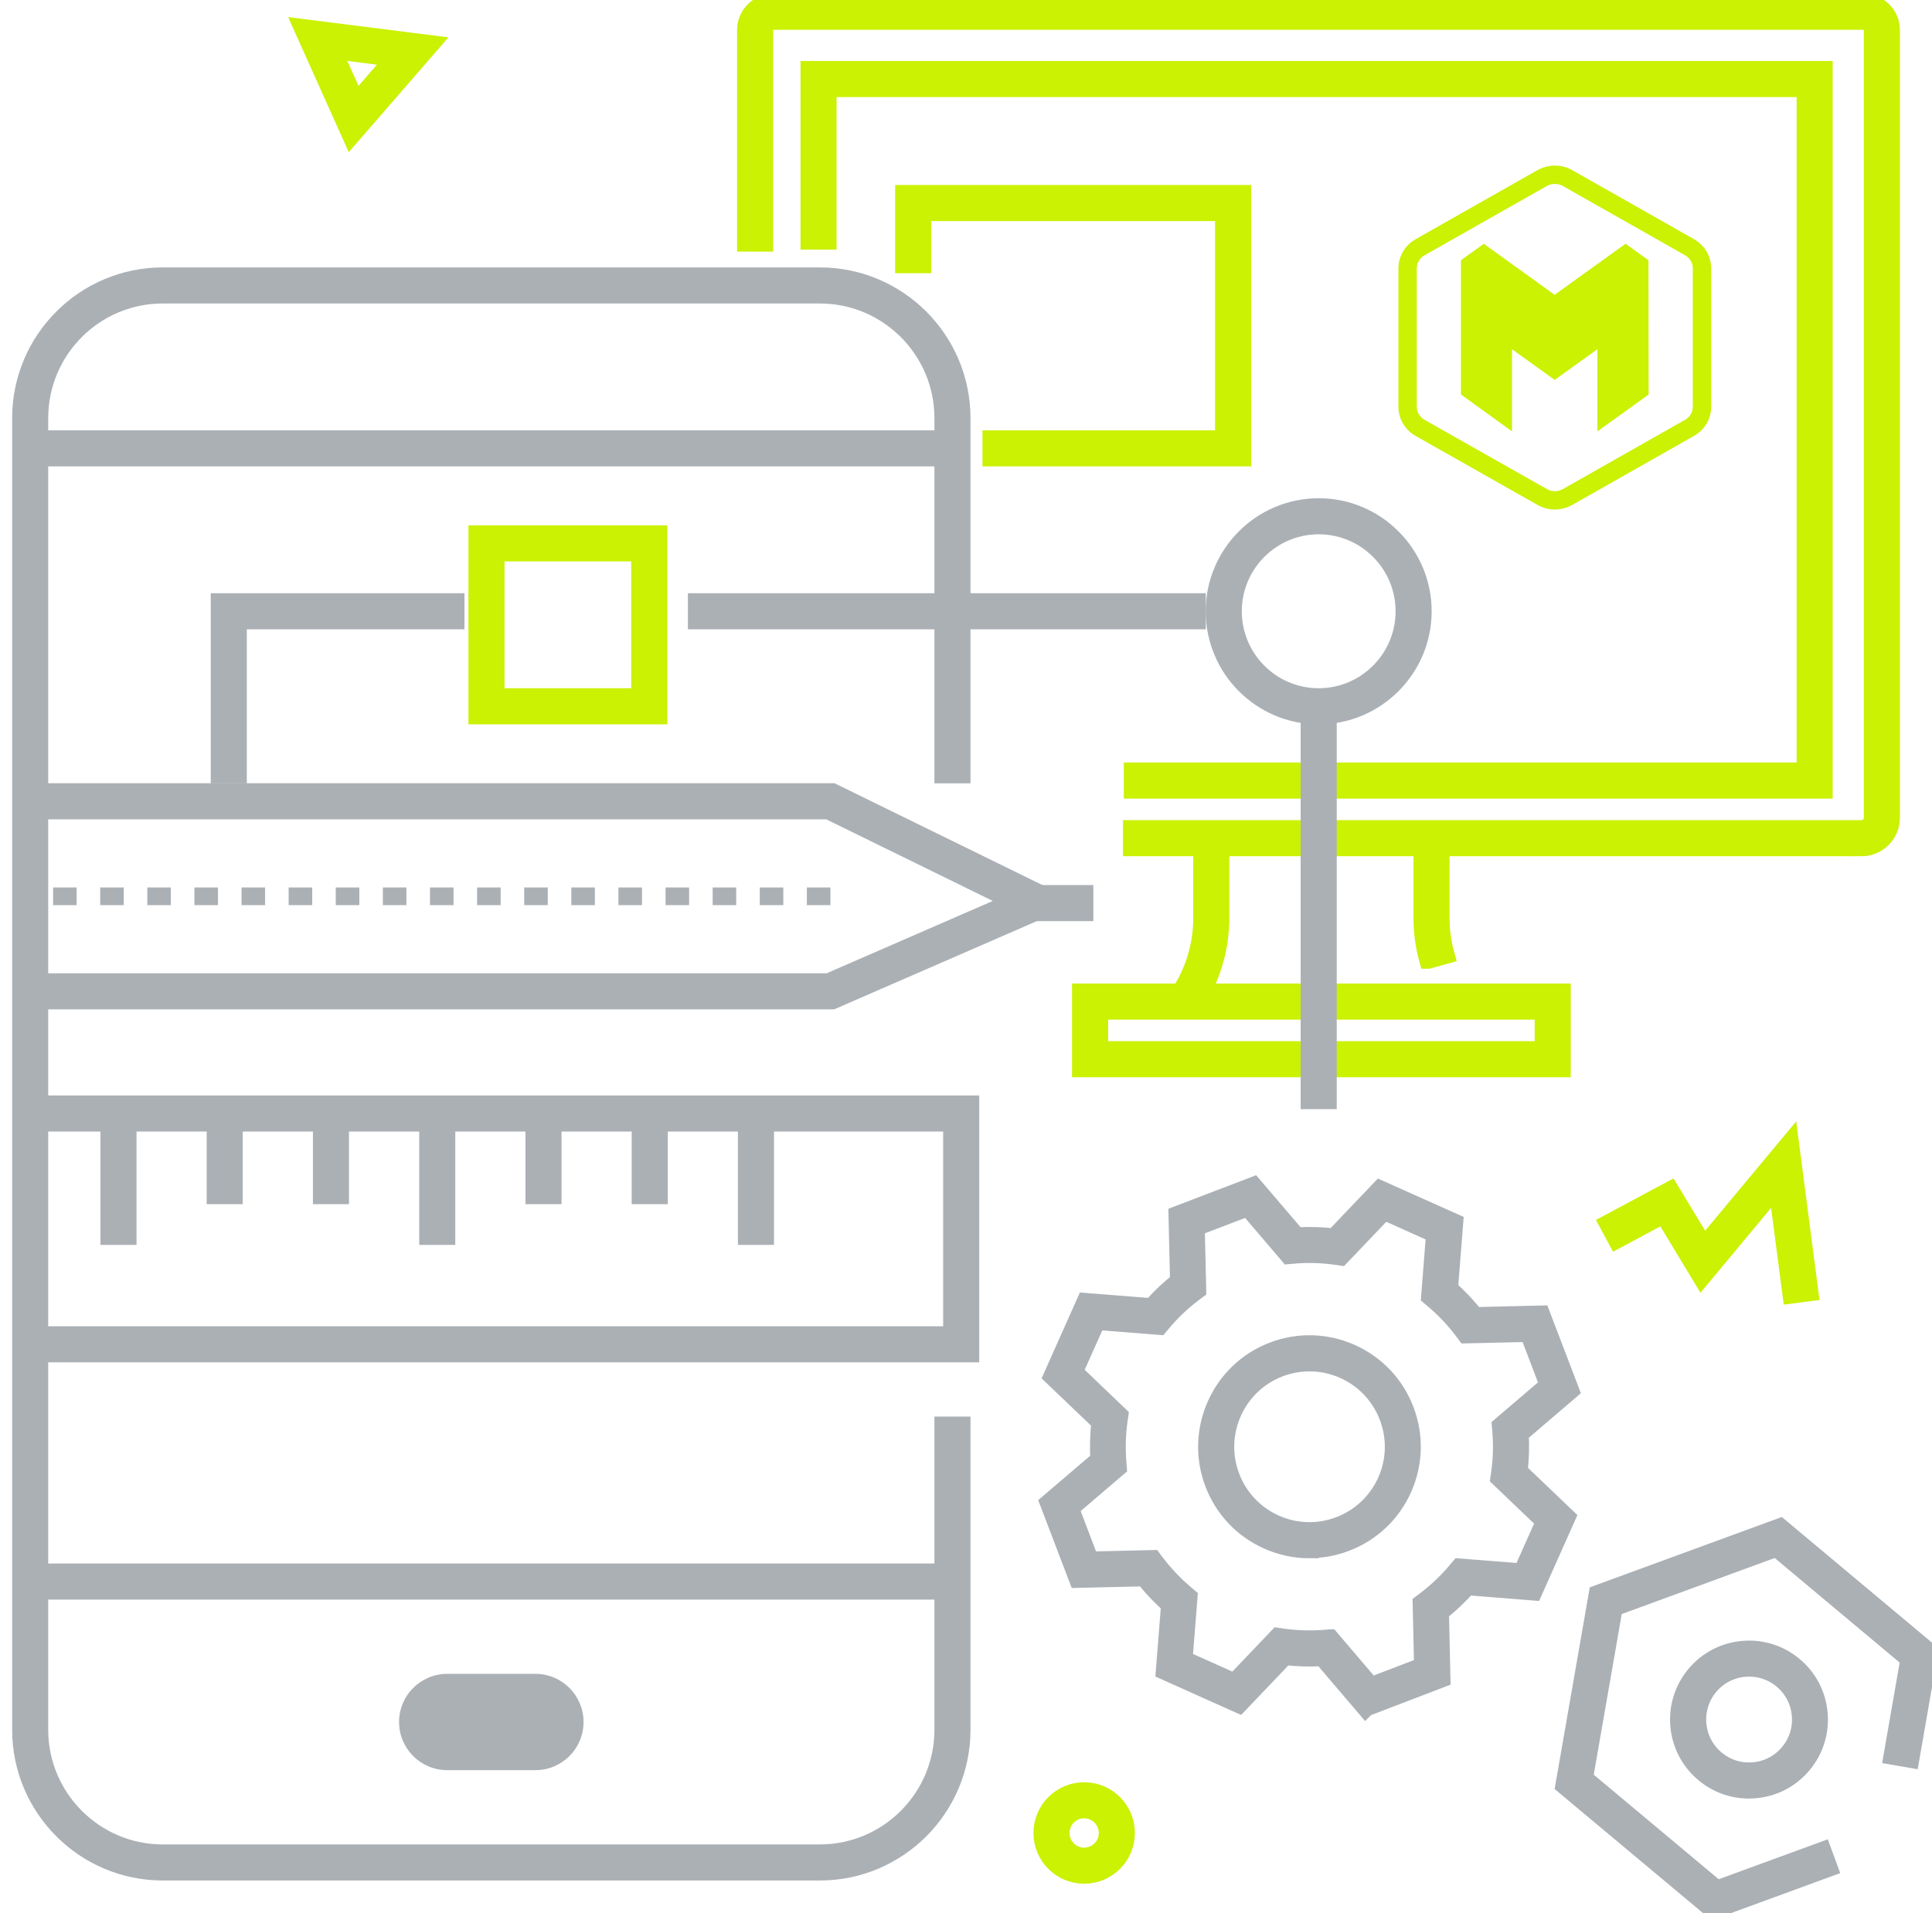
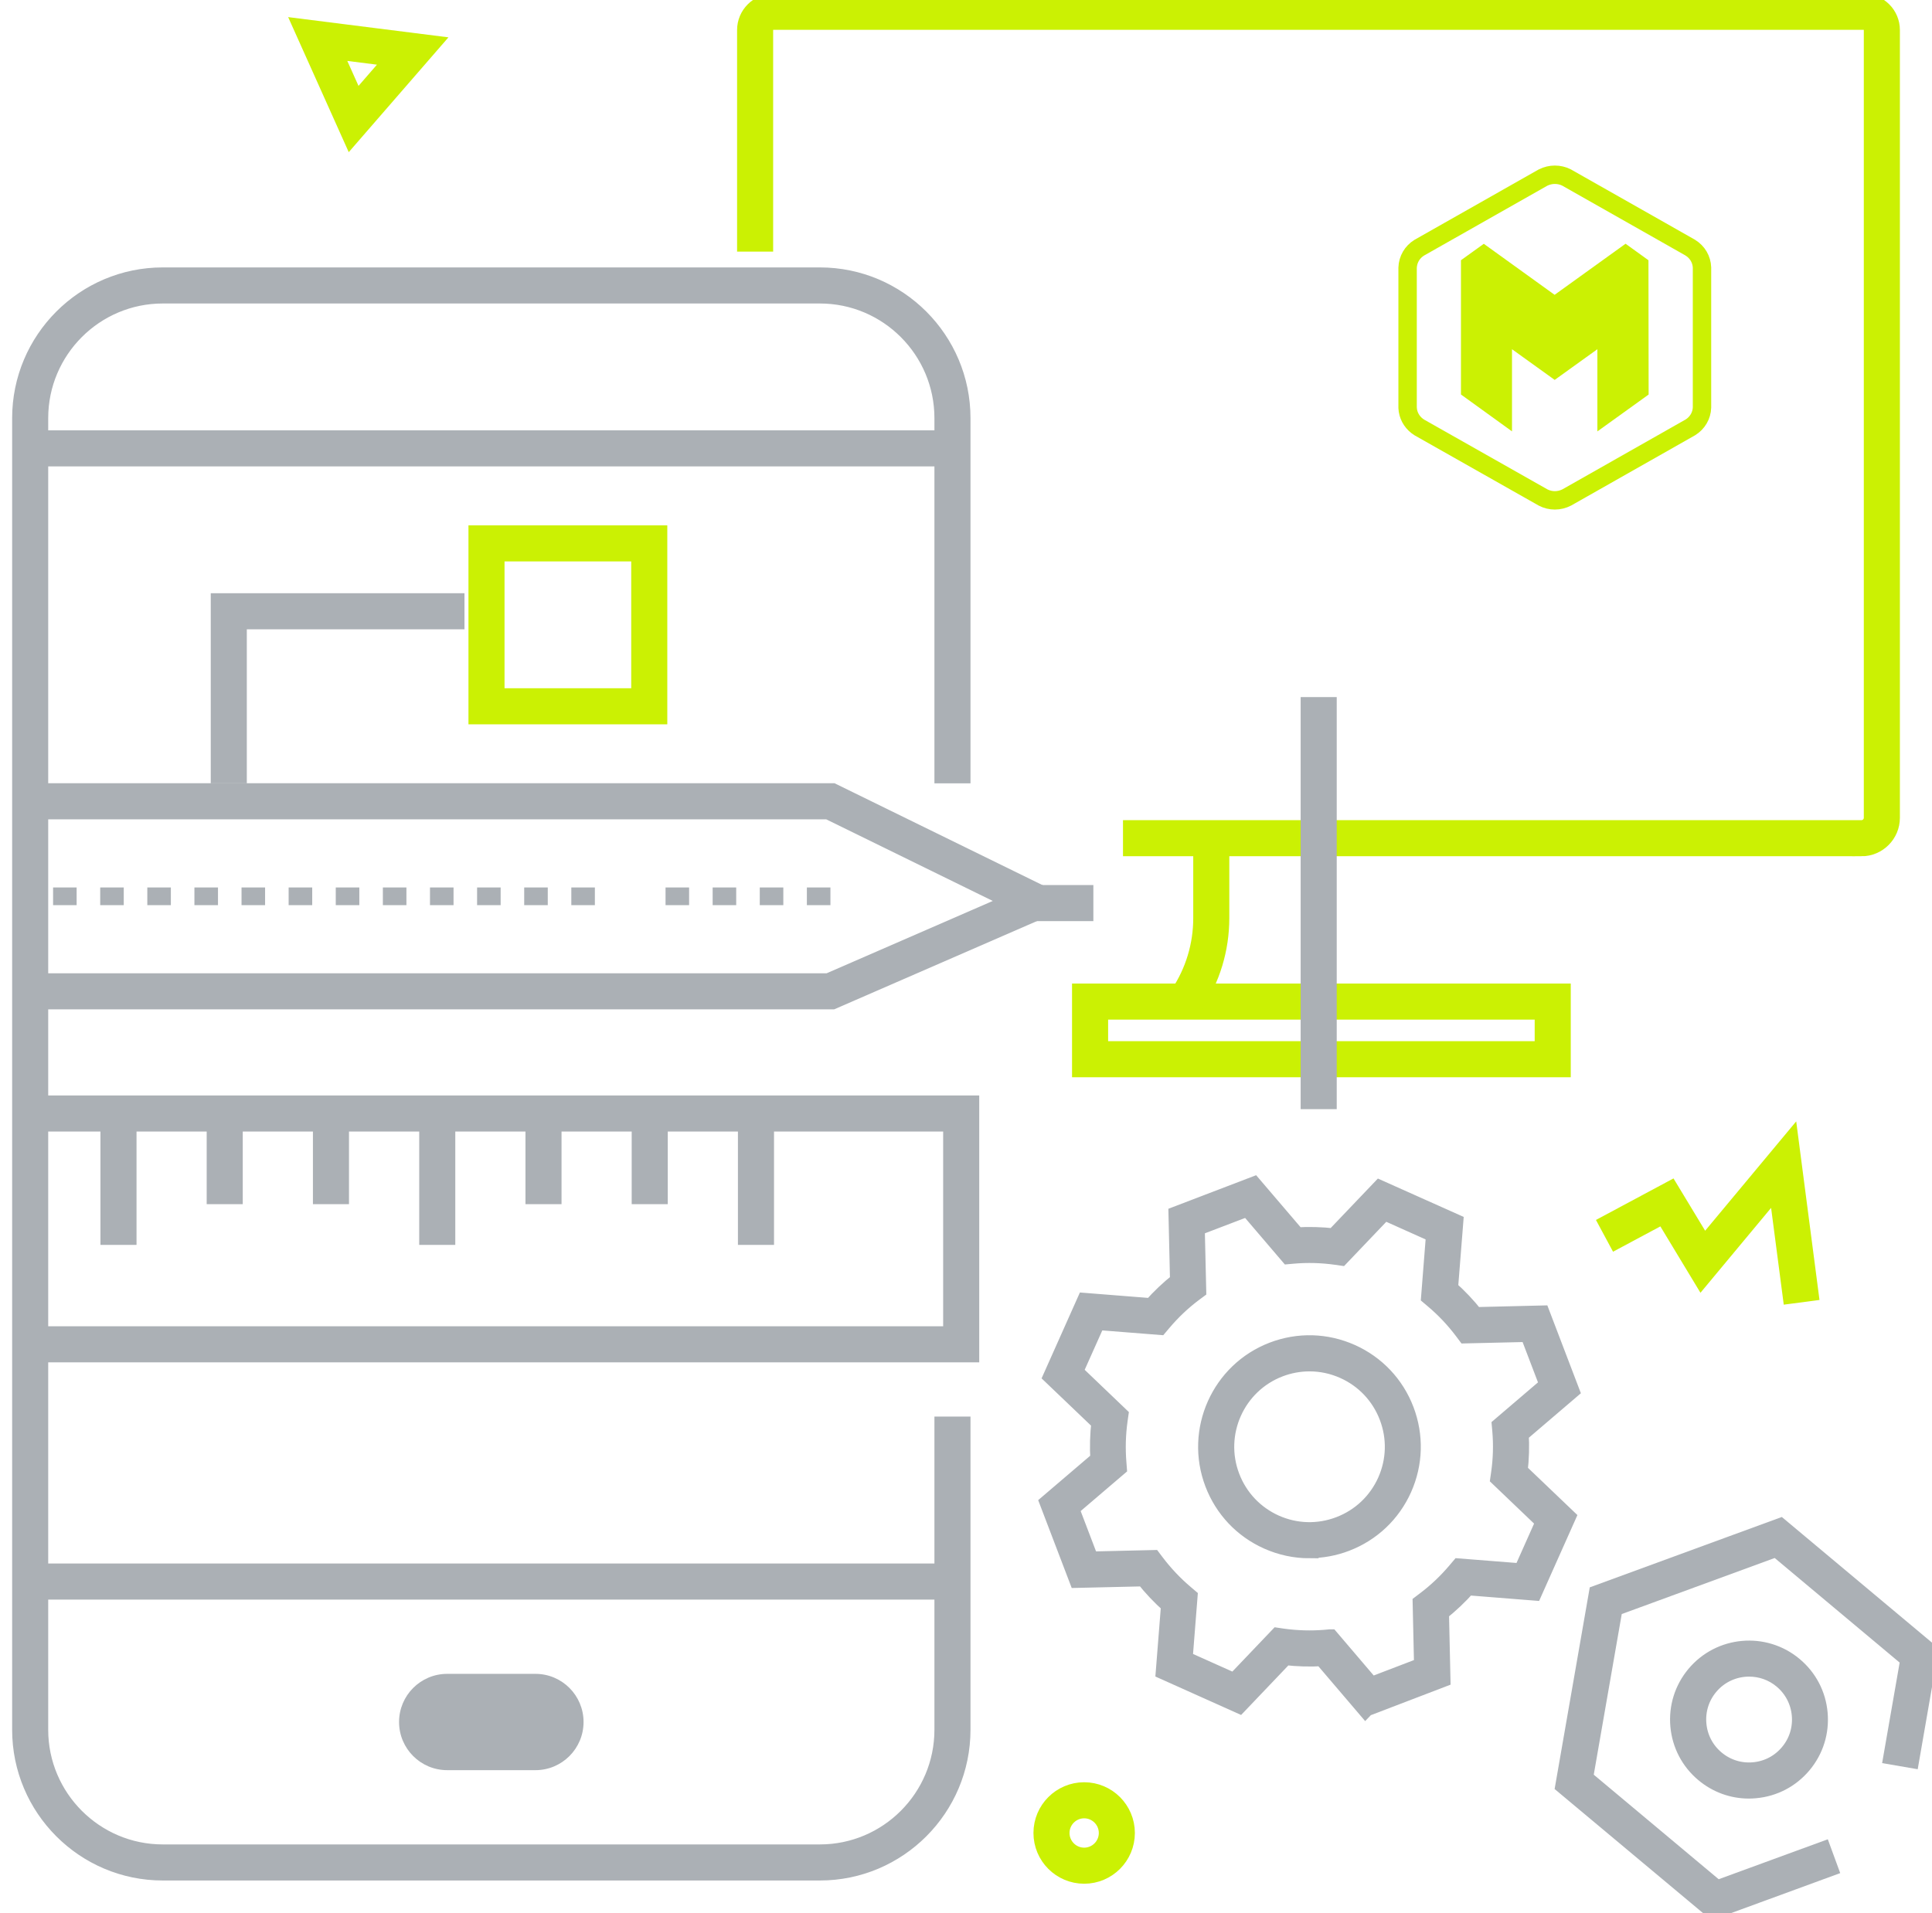
<svg xmlns="http://www.w3.org/2000/svg" width="105" height="104" viewBox="0 0 105 104" fill="none">
  <g clip-path="url(#clip0_6661_3053)">
    <g clip-path="url(#clip1_6661_3053)">
      <path d="M97.374 70.361L96.603 64.462L92.481 69.416L90.42 66.003L87.869 67.368L87.414 66.522L90.769 64.725L92.606 67.762L97.272 62.158L98.325 70.236L97.374 70.361Z" fill="#CBF103" stroke="#CBF103" stroke-miterlimit="10" />
      <path d="M58.922 101.901C57.677 101.901 56.666 100.889 56.666 99.642C56.666 98.396 57.677 97.384 58.922 97.384C60.167 97.384 61.178 98.396 61.178 99.642C61.178 100.889 60.167 101.901 58.922 101.901ZM58.922 98.345C58.208 98.345 57.626 98.928 57.626 99.642C57.626 100.357 58.208 100.94 58.922 100.94C59.636 100.94 60.218 100.357 60.218 99.642C60.218 98.928 59.636 98.345 58.922 98.345Z" fill="#CBF103" stroke="#CBF103" stroke-miterlimit="10" />
      <path d="M19.089 7.353L16.481 1.538L23.381 2.409L19.089 7.353ZM18.056 2.707L19.349 5.588L21.477 3.137L18.056 2.704V2.707Z" fill="#CBF103" stroke="#CBF103" stroke-miterlimit="10" />
      <path d="M84.867 58.06H58.763V53.966H84.867V58.06ZM59.724 57.099H83.907V54.927H59.724V57.099Z" fill="#CBF103" stroke="#CBF103" stroke-miterlimit="10" />
      <path d="M64.895 54.59L64.095 54.059C64.918 52.825 65.35 51.39 65.35 49.906V45.568H66.31V49.906C66.31 51.582 65.82 53.203 64.892 54.594L64.895 54.59Z" fill="#CBF103" stroke="#CBF103" stroke-miterlimit="10" />
-       <path d="M77.624 52.159C77.422 51.425 77.32 50.666 77.32 49.903V45.565H78.28V49.903C78.28 50.579 78.37 51.252 78.552 51.902L77.627 52.159H77.624Z" fill="#CBF103" stroke="#CBF103" stroke-miterlimit="10" />
      <path d="M101.164 46.045H61.532V45.084H101.164C101.513 45.084 101.794 44.802 101.794 44.453V1.631C101.794 1.352 101.567 1.121 101.289 1.121H42.024C41.746 1.121 41.519 1.349 41.519 1.631V13.178H40.559V1.631C40.559 0.82 41.218 0.16 42.024 0.16H101.289C102.099 0.16 102.755 0.82 102.755 1.631V44.456C102.755 45.334 102.041 46.048 101.164 46.048V46.045Z" fill="#CBF103" stroke="#CBF103" stroke-miterlimit="10" />
-       <path d="M99.103 42.912H61.577V41.95H98.143V4.777H44.966V13.069H44.006V3.816H99.103V42.912Z" fill="#CBF103" stroke="#CBF103" stroke-miterlimit="10" />
      <path d="M83.862 9.652C84.269 9.448 84.745 9.45 85.141 9.651L91.841 13.449L91.867 13.466C92.25 13.7 92.483 14.104 92.5 14.539V22.151C92.486 22.593 92.252 22.992 91.872 23.23L85.154 27.04C84.949 27.146 84.722 27.2 84.503 27.2C84.282 27.2 84.065 27.148 83.864 27.044L77.14 23.238C76.798 23.026 76.577 22.692 76.516 22.321L76.5 22.16V14.551C76.516 14.105 76.749 13.703 77.132 13.466L83.862 9.652Z" stroke="#CBF103" />
      <path d="M89.09 14.403L89.099 21.192L87.314 22.476V18.009L86.522 18.578L84.494 20.036L82.466 18.578L81.674 18.009V22.471L79.9 21.189V14.402L80.641 13.869L84.197 16.432L84.489 16.643L84.781 16.433L88.346 13.866L89.09 14.403Z" fill="#CBF103" stroke="#CBF103" />
-       <path d="M67.498 24.854H53.895V23.893H66.537V11.519H50.109V14.351H49.149V10.557H67.498V24.854Z" fill="#CBF103" stroke="#CBF103" stroke-miterlimit="10" />
-       <path d="M45.132 49.205H43.852V48.243H45.132V49.205ZM42.572 49.205H41.292V48.243H42.572V49.205ZM40.011 49.205H38.731V48.243H40.011V49.205ZM37.451 49.205H36.171V48.243H37.451V49.205ZM34.891 49.205H33.61V48.243H34.891V49.205ZM32.33 49.205H31.05V48.243H32.33V49.205ZM29.77 49.205H28.489V48.243H29.77V49.205ZM27.209 49.205H25.929V48.243H27.209V49.205ZM24.649 49.205H23.369V48.243H24.649V49.205ZM22.088 49.205H20.808V48.243H22.088V49.205ZM19.528 49.205H18.248V48.243H19.528V49.205ZM16.968 49.205H15.687V48.243H16.968V49.205ZM14.407 49.205H13.127V48.243H14.407V49.205ZM11.847 49.205H10.566V48.243H11.847V49.205ZM9.286 49.205H8.006V48.243H9.286V49.205ZM6.726 49.205H5.446V48.243H6.726V49.205ZM4.165 49.205H2.885V48.243H4.165V49.205Z" fill="#ABB0B5" />
+       <path d="M45.132 49.205H43.852V48.243H45.132V49.205ZM42.572 49.205H41.292V48.243H42.572V49.205ZM40.011 49.205H38.731V48.243H40.011V49.205ZM37.451 49.205H36.171V48.243H37.451V49.205ZM34.891 49.205V48.243H34.891V49.205ZM32.33 49.205H31.05V48.243H32.33V49.205ZM29.77 49.205H28.489V48.243H29.77V49.205ZM27.209 49.205H25.929V48.243H27.209V49.205ZM24.649 49.205H23.369V48.243H24.649V49.205ZM22.088 49.205H20.808V48.243H22.088V49.205ZM19.528 49.205H18.248V48.243H19.528V49.205ZM16.968 49.205H15.687V48.243H16.968V49.205ZM14.407 49.205H13.127V48.243H14.407V49.205ZM11.847 49.205H10.566V48.243H11.847V49.205ZM9.286 49.205H8.006V48.243H9.286V49.205ZM6.726 49.205H5.446V48.243H6.726V49.205ZM4.165 49.205H2.885V48.243H4.165V49.205Z" fill="#ABB0B5" />
      <path d="M45.231 54.369H1.64V53.408H45.03L55.147 49.003L45.02 44.04H1.64V43.078H45.241L57.438 49.054L45.231 54.369Z" fill="#ABB0B5" stroke="#ABB0B5" stroke-miterlimit="10" />
      <path d="M58.922 48.612H54.499V49.573H58.922V48.612Z" fill="#ABB0B5" stroke="#ABB0B5" stroke-miterlimit="10" />
      <path d="M52.719 73.558H2.852V72.597H51.759V61.011H2.852V60.05H52.719V73.558Z" fill="#CBF103" stroke="#ABB0B5" stroke-miterlimit="10" />
      <path d="M41.566 60.531H40.605V67.173H41.566V60.531Z" fill="#999595" stroke="#ABB0B5" />
      <path d="M35.792 60.531H34.831V64.959H35.792V60.531Z" fill="#999595" stroke="#ABB0B5" />
      <path d="M30.018 60.531H29.058V64.959H30.018V60.531Z" fill="#999595" stroke="#ABB0B5" />
      <path d="M24.244 60.531H23.284V67.173H24.244V60.531Z" fill="#999595" stroke="#ABB0B5" />
      <path d="M18.467 60.531H17.507V64.959H18.467V60.531Z" fill="#999595" stroke="#ABB0B5" />
      <path d="M12.693 60.531H11.733V64.959H12.693V60.531Z" fill="#999595" stroke="#ABB0B5" />
      <path d="M6.92 60.531H5.959V67.173H6.92V60.531Z" fill="#999595" stroke="#ABB0B5" />
      <path d="M51.764 85.493H1.64V86.455H51.764V85.493Z" fill="#ABB0B5" stroke="#ABB0B5" stroke-miterlimit="10" />
      <path d="M44.559 101.725H8.845C4.607 101.725 1.16 98.274 1.16 94.032V22.73C1.16 18.487 4.607 15.037 8.845 15.037H44.559C48.797 15.037 52.244 18.487 52.244 22.73V42.082H51.284V22.73C51.284 19.019 48.269 15.998 44.559 15.998H8.845C5.138 15.998 2.12 19.016 2.12 22.73V94.032C2.12 97.743 5.138 100.764 8.845 100.764H44.559C48.269 100.764 51.284 97.743 51.284 94.032V77.506H52.244V94.032C52.244 98.274 48.797 101.725 44.559 101.725Z" fill="#ABB0B5" stroke="#ABB0B5" stroke-miterlimit="10" />
      <path d="M35.766 38.875H25.96V29.058H35.766V38.875ZM26.92 37.913H34.806V30.019H26.92V37.913Z" fill="#CBF103" stroke="#CBF103" stroke-miterlimit="10" />
-       <path d="M71.668 38.875C68.557 38.875 66.028 36.34 66.028 33.229C66.028 30.118 68.56 27.584 71.668 27.584C74.775 27.584 77.307 30.118 77.307 33.229C77.307 36.34 74.775 38.875 71.668 38.875ZM71.668 28.545C69.088 28.545 66.989 30.647 66.989 33.229C66.989 35.812 69.088 37.913 71.668 37.913C74.247 37.913 76.347 35.812 76.347 33.229C76.347 30.647 74.247 28.545 71.668 28.545Z" fill="#ABB0B5" stroke="#ABB0B5" stroke-miterlimit="10" />
      <path d="M51.764 23.893H1.64V24.854H51.764V23.893Z" fill="#ABB0B5" stroke="#ABB0B5" stroke-miterlimit="10" />
      <path d="M12.914 42.082H11.954V32.748H24.743V33.71H12.914V42.082Z" fill="#ABB0B5" stroke="#ABB0B5" />
-       <path d="M65.033 32.748H37.886V33.71H65.033V32.748Z" fill="#ABB0B5" stroke="#ABB0B5" stroke-miterlimit="10" />
      <path d="M72.148 38.394H71.188V59.794H72.148V38.394Z" fill="#ABB0B5" stroke="#ABB0B5" stroke-miterlimit="10" />
      <path d="M74.215 92.815L71.876 90.072C71.194 90.114 70.506 90.094 69.824 90.014L67.334 92.626L63.318 90.825L63.602 87.227C63.09 86.775 62.617 86.275 62.191 85.734L58.587 85.817L57.016 81.7L59.759 79.358C59.717 78.672 59.736 77.983 59.816 77.304L57.208 74.811L59.003 70.787L62.597 71.072C63.052 70.556 63.551 70.082 64.089 69.659L64.006 66.051L68.118 64.478L70.461 67.221C71.14 67.179 71.828 67.198 72.513 67.278L75.003 64.667L79.023 66.465L78.738 70.063C79.25 70.515 79.724 71.014 80.149 71.556L83.753 71.469L85.325 75.587L82.582 77.932C82.623 78.614 82.604 79.303 82.521 79.986L85.129 82.478L83.334 86.503L79.74 86.218C79.288 86.733 78.786 87.204 78.248 87.631L78.328 91.238L74.219 92.811L74.215 92.815ZM72.289 89.072L74.507 91.674L77.352 90.585L77.275 87.163L77.47 87.015C78.091 86.548 78.661 86.006 79.163 85.41L79.323 85.221L82.732 85.49L83.974 82.706L81.5 80.341L81.535 80.098C81.647 79.326 81.669 78.541 81.602 77.765L81.58 77.519L84.179 75.298L83.091 72.447L79.675 72.527L79.528 72.331C79.058 71.707 78.52 71.136 77.925 70.636L77.736 70.476L78.005 67.064L75.224 65.817L72.862 68.294L72.618 68.259C71.844 68.15 71.06 68.128 70.288 68.195L70.042 68.217L67.821 65.616L64.975 66.702L65.055 70.124L64.857 70.271C64.239 70.736 63.67 71.274 63.164 71.876L63.004 72.065L59.595 71.796L58.35 74.581L60.821 76.945L60.786 77.189C60.677 77.961 60.655 78.746 60.719 79.524L60.738 79.771L58.139 81.991L59.227 84.843L62.642 84.763L62.789 84.958C63.263 85.583 63.801 86.153 64.393 86.653L64.582 86.814L64.313 90.223L67.094 91.469L69.456 88.992L69.7 89.028C70.471 89.136 71.255 89.159 72.029 89.095L72.276 89.072H72.289ZM71.162 84.209C70.391 84.209 69.623 84.045 68.899 83.722C67.546 83.116 66.508 82.017 65.98 80.63C64.889 77.765 66.326 74.545 69.184 73.453C70.57 72.924 72.078 72.966 73.431 73.571C74.785 74.177 75.822 75.276 76.35 76.66C76.878 78.047 76.837 79.556 76.232 80.912C75.627 82.267 74.529 83.305 73.146 83.834C72.503 84.081 71.831 84.202 71.162 84.202V84.209ZM71.168 74.049C70.615 74.049 70.061 74.151 69.53 74.353C67.165 75.257 65.977 77.919 66.88 80.287C67.318 81.434 68.176 82.341 69.293 82.844C70.413 83.344 71.661 83.379 72.807 82.94C73.953 82.501 74.859 81.642 75.361 80.524C75.861 79.403 75.896 78.153 75.457 77.006C75.019 75.859 74.161 74.952 73.044 74.452C72.445 74.183 71.809 74.049 71.172 74.049H71.168Z" fill="#ABB0B5" stroke="#ABB0B5" stroke-miterlimit="10" />
      <path d="M29.101 96.227H24.303C22.86 96.227 21.688 95.054 21.688 93.609C21.688 92.164 22.86 90.992 24.303 90.992H29.101C30.544 90.992 31.715 92.164 31.715 93.609C31.715 95.054 30.544 96.227 29.101 96.227Z" fill="#ABB0B5" />
      <path d="M93.12 103.817L85.032 97.054L86.843 86.66L96.739 83.033L104.824 89.8L103.816 95.599L102.868 95.436L103.784 90.181L96.55 84.125L87.695 87.371L86.075 96.672L93.308 102.725L99.04 100.626L99.37 101.526L93.12 103.817Z" fill="#ABB0B5" stroke="#ABB0B5" stroke-miterlimit="10" />
      <path d="M95.05 97.272C94.163 97.272 93.312 96.964 92.624 96.387C91.846 95.737 91.369 94.824 91.279 93.814C91.19 92.805 91.497 91.822 92.147 91.043C93.488 89.438 95.882 89.223 97.485 90.566C98.263 91.216 98.74 92.129 98.829 93.138C98.919 94.148 98.612 95.131 97.962 95.91C97.312 96.688 96.4 97.166 95.392 97.255C95.277 97.265 95.162 97.272 95.05 97.272ZM95.059 90.642C94.249 90.642 93.443 90.988 92.886 91.658C92.4 92.238 92.172 92.975 92.24 93.728C92.307 94.481 92.662 95.163 93.245 95.65C93.827 96.137 94.56 96.365 95.312 96.297C96.064 96.23 96.746 95.875 97.232 95.291C97.719 94.712 97.946 93.975 97.879 93.222C97.812 92.469 97.456 91.786 96.874 91.299C96.346 90.857 95.703 90.642 95.059 90.642Z" fill="#ABB0B5" stroke="#ABB0B5" stroke-miterlimit="10" />
    </g>
  </g>
  <defs>
    <clipPath id="clip0_6661_3053">
      <rect width="105" height="104" fill="white" />
    </clipPath>
    <clipPath id="clip1_6661_3053">
      <rect width="105" height="104" fill="white" />
    </clipPath>
  </defs>
</svg>